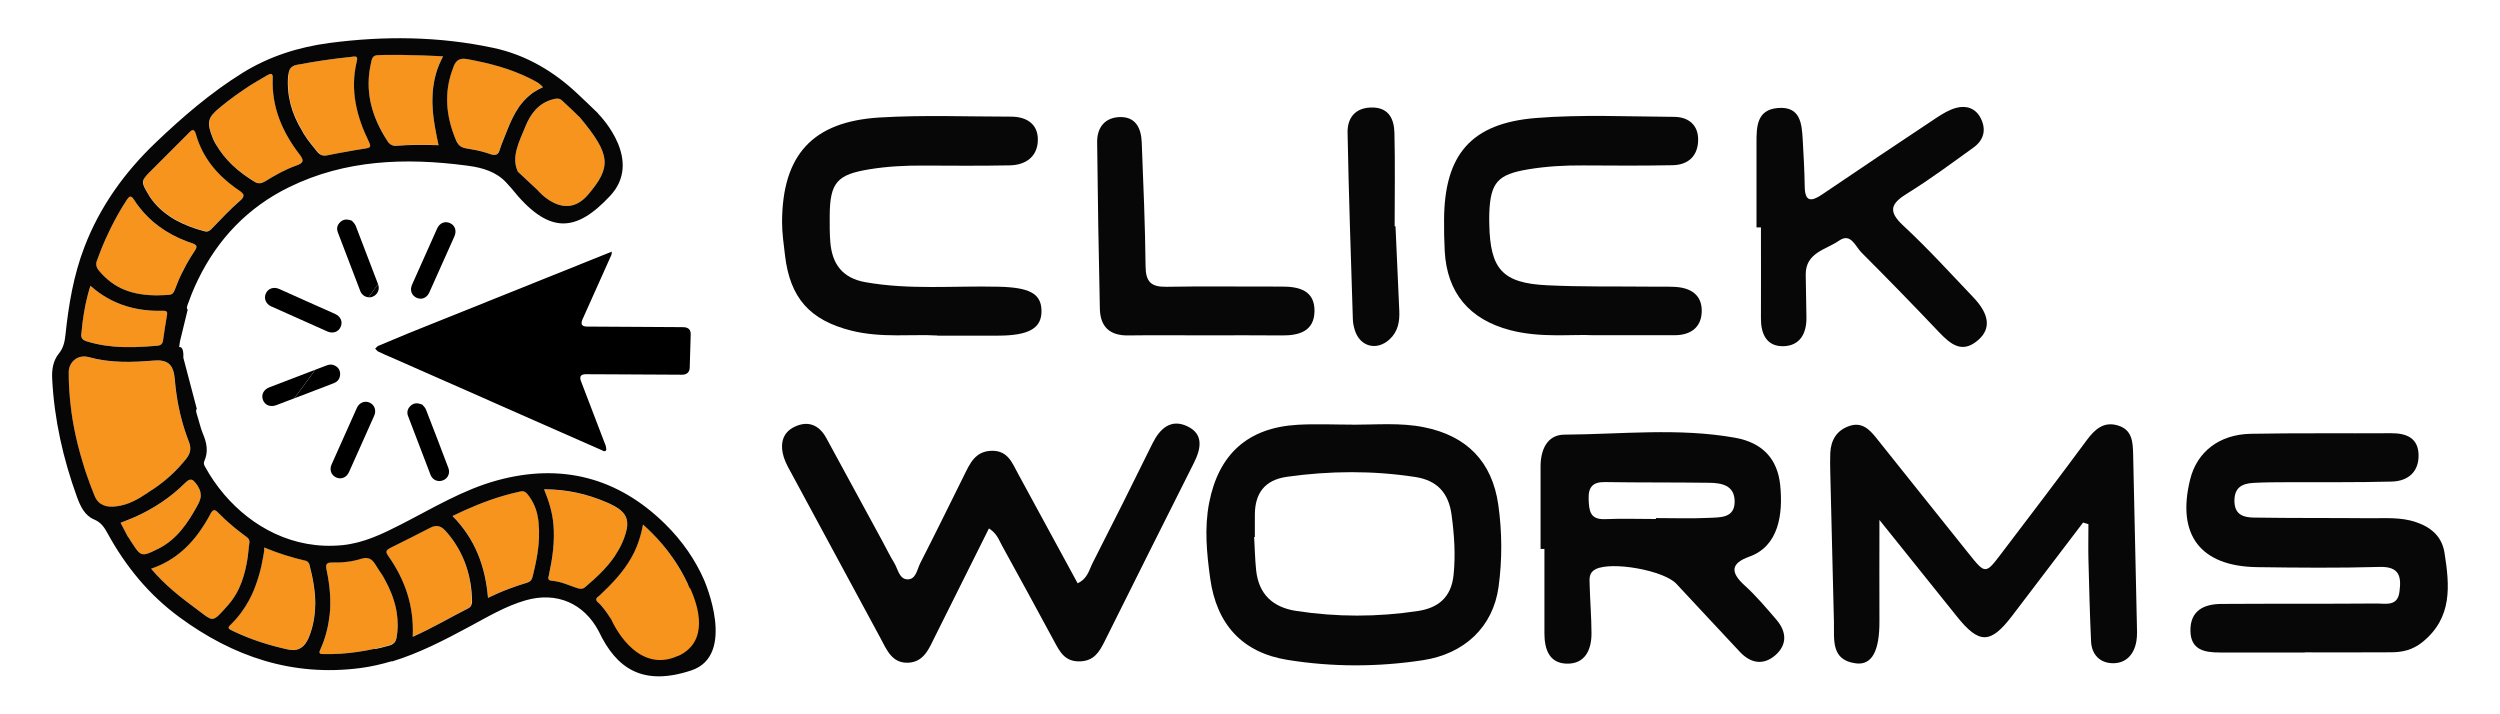
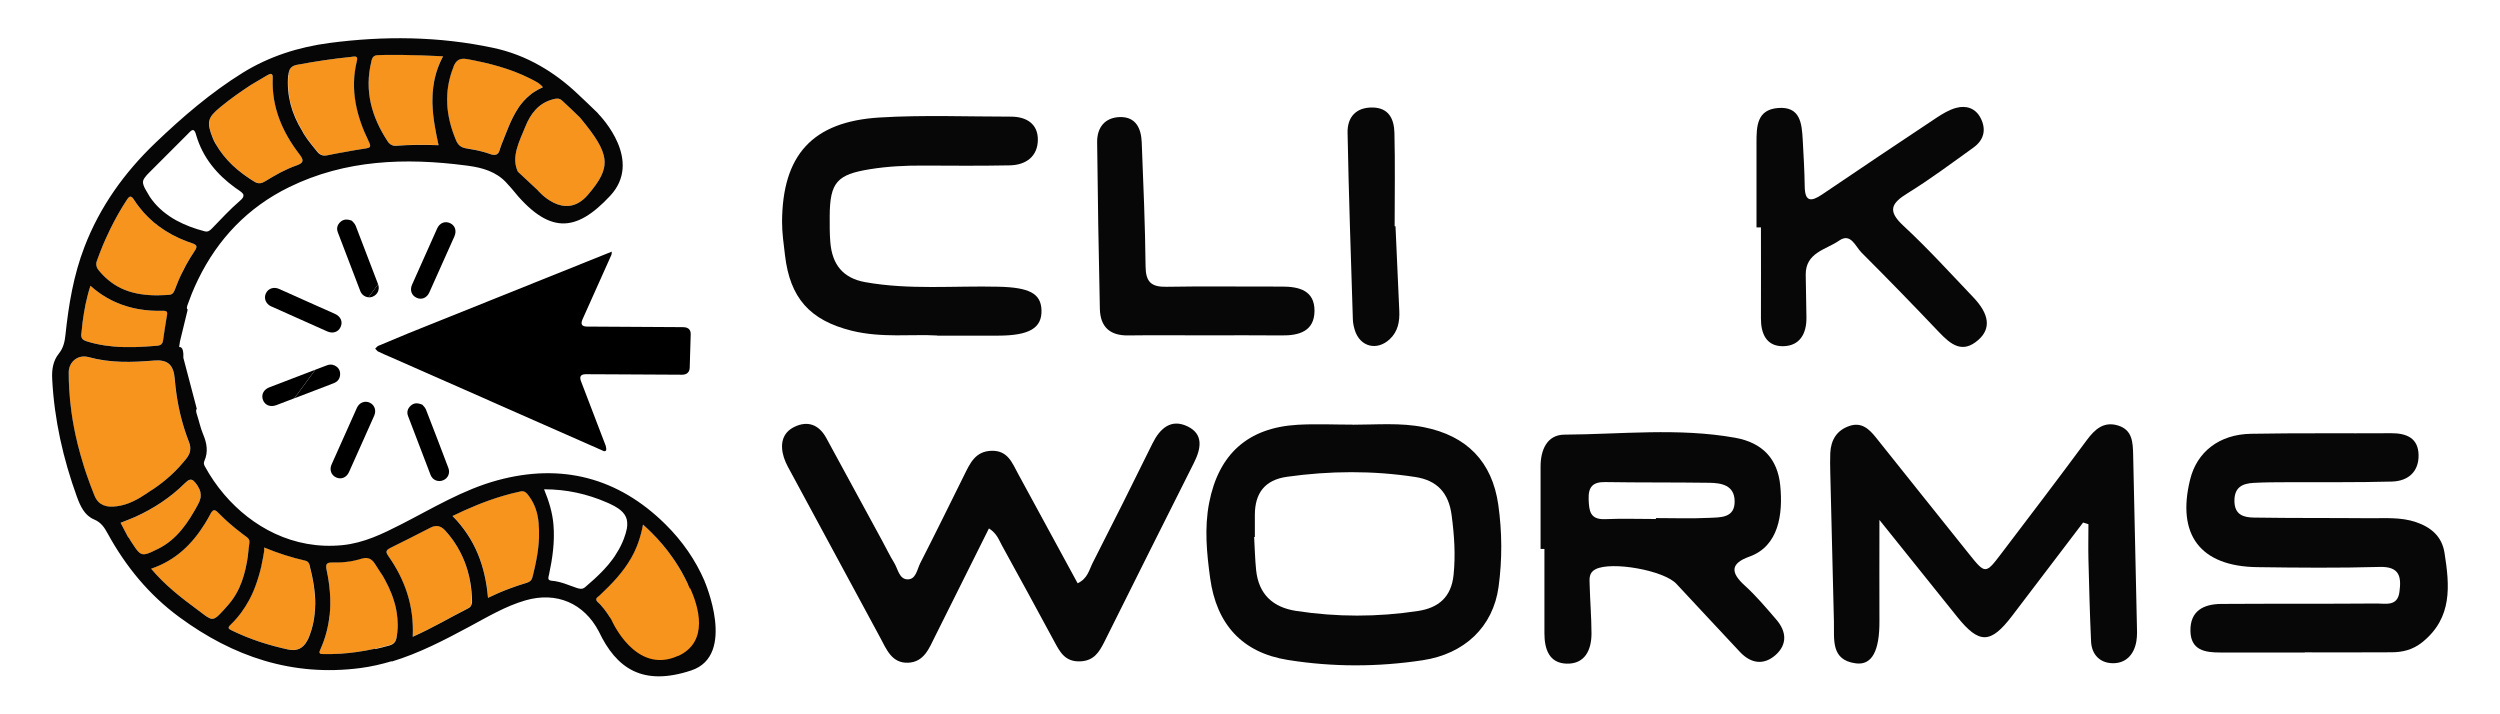
<svg xmlns="http://www.w3.org/2000/svg" viewBox="0 0 350 100">
  <defs>
    <style>      .cls-1 {        fill: #f7941d;      }      .cls-2 {        fill: #060606;      }      .cls-3 {        fill: #060706;      }    </style>
  </defs>
  <g>
    <g id="Layer_1">
      <g>
        <path d="M54.54,49.93c4.68,2.06,9.36,4.12,14.03,6.18,0,0,0,0,0,.01,5.21,2.3,10.42,4.59,15.64,6.89.2.09.46.28.63.05.09-.13,0-.41-.03-.62,0-.05-.04-.1-.06-.16-1.14-2.97-2.28-5.94-3.41-8.91-.25-.66-.03-.98.68-.98,1.44,0,2.88.01,4.32.02,3.05.02,6.1.04,9.15.05.65,0,1.04-.34,1.07-.95.06-1.59.1-3.17.14-4.76.01-.38-.15-.69-.49-.84-.22-.1-.49-.11-.74-.11-4.42-.03-8.85-.05-13.27-.08-.75,0-.95-.33-.64-1.03,1.34-2.98,2.68-5.96,4.01-8.95.07-.15.07-.33.08-.51-8.1,3.25-16.19,6.5-24.29,9.75-1.36.55-2.72,1.09-4.09,1.64-1.44.6-2.88,1.19-4.31,1.8-.09.04-.16.1-.23.18,0,0,0,0,0,0,0,.01-.02.02-.03.03-.02.02-.04.04-.06.07,0,0-.02.02-.03.03-.01.01-.03.03-.04.04-.02.02-.03.03-.05.05.12.11.23.24.35.35.02.01.04.03.06.04.52.26,1.06.48,1.6.72Z" />
        <path d="M37.99,42.9c2.61,1.17,5.22,2.34,7.83,3.5.79.35,1.55.08,1.87-.63.33-.73.01-1.47-.8-1.83-1.28-.58-2.57-1.15-3.86-1.72-1.31-.59-2.62-1.18-3.93-1.76-.78-.35-1.56-.08-1.88.62-.32.7,0,1.48.77,1.83Z" />
        <path d="M59.64,57.35c-.12-.31-.4-.55-.51-.69-.71-.3-1.2-.25-1.63.14-.44.4-.58.9-.37,1.45,1.04,2.75,2.09,5.5,3.15,8.24.28.73,1.06,1.04,1.76.75.68-.27,1.01-1.01.73-1.73-1.03-2.72-2.07-5.45-3.13-8.16Z" />
        <path d="M36.82,56.01c.29.74,1.05,1.02,1.87.71.84-.32,1.67-.64,2.51-.96l2.94-4c-2.14.82-4.28,1.63-6.42,2.46-.83.32-1.19,1.05-.9,1.79Z" />
        <path d="M44.21,54.61c.86-.33,1.72-.64,2.57-.99.55-.22.83-.66.84-1.25,0-.56-.27-.96-.77-1.2-.38-.19-.76-.16-1.15,0-.52.2-1.04.4-1.55.59l-2.94,4c1-.38,2.01-.77,3.01-1.15Z" />
        <path d="M49.79,31.6c-.12-.31-.41-.55-.53-.7-.69-.26-1.17-.21-1.59.16-.44.39-.59.9-.38,1.45,1.04,2.75,2.09,5.5,3.15,8.24.2.52.66.83,1.15.87l1.34-1.83s0,0,0,0c-1.04-2.74-2.08-5.47-3.14-8.2Z" />
        <path d="M52.15,41.54c.7-.26,1.06-1.02.78-1.74l-1.34,1.83c.18.01.37-.01.56-.08Z" />
        <path d="M51.78,56.38c-.69-.33-1.47-.03-1.81.71-1.19,2.64-2.37,5.29-3.55,7.94-.33.75-.05,1.51.66,1.82.7.31,1.44,0,1.78-.76.59-1.31,1.17-2.62,1.76-3.93.59-1.32,1.18-2.65,1.77-3.97.32-.73.06-1.49-.62-1.81Z" />
        <path d="M58.34,41.7c.71.31,1.43,0,1.77-.77.58-1.3,1.16-2.6,1.74-3.89.59-1.31,1.17-2.62,1.76-3.93.35-.79.11-1.54-.6-1.87-.72-.33-1.46-.03-1.81.75-1.18,2.62-2.35,5.24-3.51,7.86-.35.78-.07,1.53.66,1.85Z" />
        <g>
          <g>
            <path class="cls-1" d="M97.43,81.44l-1.09.45c-.17-.38-.35-.75-.54-1.12-.15-.28-.3-.55-.45-.83-.13-.22-.25-.43-.39-.65-.26-.43-.54-.85-.83-1.26-.43-.62-.9-1.22-1.39-1.81-.5-.59-1.02-1.15-1.58-1.71-.37-.37-.76-.73-1.16-1.09-.04.22-.09.44-.13.65-.19.85-.43,1.64-.73,2.39-.22.56-.48,1.1-.78,1.62-1.15,2.02-2.75,3.67-4.42,5.25-.05.05-.11.09-.17.14-.04.03-.08.06-.12.09-.04.03-.07.07-.1.1-.03.03-.05.07-.07.11,0,.02-.02.04-.02.06,0,.04,0,.08,0,.13.01.05.03.09.07.15.04.05.09.11.15.17.13.12.25.24.37.36.36.37.67.78.95,1.21.06.08.11.16.16.24.06.1.13.2.19.3l-.83.34,5.13,6.6,7.47-.92,1.66-7.95-1.36-3.04Z" />
            <path class="cls-1" d="M55.32,84.69c-.09-.36-.2-.71-.32-1.06-.06-.18-.13-.35-.19-.53-.14-.35-.29-.7-.45-1.04-.16-.34-.34-.69-.53-1.03-.09-.17-.19-.34-.29-.51-.31-.47-.67-.99-1-1.53-.18-.3-.37-.52-.59-.68-.37-.25-.82-.3-1.43-.11-.12.04-.24.07-.36.11-.24.07-.48.12-.73.17-.12.02-.25.05-.37.07-.49.08-.99.13-1.49.15-.33.02-.67.02-1,.01-.05,0-.1,0-.15,0-.61,0-.82.18-.75.76.01.09.03.19.05.3.45,2.14.64,4.27.42,6.37-.17,1.6-.57,3.19-1.27,4.75-.05.11-.08.2-.11.27,0,.03-.01.05-.02.07,0,.04-.01.08-.01.12,0,.05.02.09.06.12.01.01.02.02.04.03.03.02.07.03.11.04.05.01.1.02.16.02.06,0,.13,0,.21.01.79.02,1.57,0,2.34-.05.78-.05,1.55-.13,2.31-.24.38-.05.77-.12,1.15-.18.47-.08.93-.18,1.4-.28.29-.07.59-.13.88-.2.38-.09.76-.2,1.13-.3.62-.18.9-.51,1.01-1.15.07-.44.12-.88.14-1.31,0-.14,0-.29.01-.43,0-.57-.04-1.12-.13-1.67-.06-.36-.13-.73-.22-1.08Z" />
            <path class="cls-1" d="M30.19,20.12c.65,1.14,1.45,2.13,2.37,3,.23.22.46.43.71.63.24.2.49.4.75.59.13.1.26.19.39.28.39.28.79.54,1.21.8.07.04.14.08.2.11.13.06.26.1.38.11.08,0,.16.01.23,0,.23-.02.46-.11.71-.27,1.39-.86,2.82-1.67,4.36-2.21,1.06-.37,1.08-.73.44-1.56-2.41-3.13-3.91-6.62-3.75-10.66,0-.13,0-.24-.01-.32,0-.04-.02-.07-.03-.1,0,0,0-.01,0-.02-.01-.03-.02-.05-.04-.07-.01-.01-.02-.03-.03-.04-.01-.01-.03-.02-.04-.03-.11-.06-.26,0-.45.08-.03.01-.05.03-.08.04-.03.02-.06.03-.09.05-.77.45-1.53.91-2.3,1.36-.37.24-.73.48-1.09.73-.72.49-1.43,1-2.12,1.53-.35.27-.69.54-1.02.81-1.83,1.5-1.98,2.13-1.08,4.35.11.27.25.54.39.8Z" />
-             <path class="cls-1" d="M20.12,25.93c.06.17.16.36.28.59.15.28.35.6.59,1,.2.3.42.59.66.87.24.28.49.54.76.79.27.25.55.49.85.71.15.11.3.22.46.33.31.21.64.41.98.6,1.19.65,2.52,1.16,3.95,1.52.48.12.74-.1,1.05-.41,1.27-1.3,2.5-2.65,3.87-3.83.09-.08.17-.15.24-.22.05-.05.09-.09.12-.14.01-.01.02-.03.03-.04.02-.03.04-.06.06-.09,0-.02.02-.03.02-.05.01-.02.02-.05.03-.07,0-.02,0-.03.01-.05,0-.02,0-.04.01-.07,0-.01,0-.03,0-.04,0-.02,0-.04,0-.06,0-.01,0-.03,0-.04,0-.02-.02-.05-.03-.07,0-.01,0-.02-.02-.03-.04-.07-.1-.13-.17-.2-.05-.05-.11-.1-.18-.15-.08-.06-.16-.12-.25-.18-.18-.12-.35-.24-.52-.36-2.55-1.85-4.51-4.2-5.43-7.3-.02-.06-.04-.12-.05-.17,0-.01,0-.03-.01-.04-.02-.05-.04-.1-.05-.14-.02-.04-.04-.08-.05-.12,0,0,0-.02-.01-.03-.02-.03-.04-.06-.05-.09-.03-.04-.05-.07-.08-.1-.02-.01-.03-.03-.05-.04-.13-.08-.28,0-.45.14-.07.06-.14.13-.22.21-.04.04-.08.08-.12.13-1.74,1.77-3.52,3.51-5.27,5.27-.26.26-.47.47-.63.66-.32.37-.45.64-.39,1,.01.09.04.18.08.29Z" />
            <path class="cls-1" d="M11.69,47.58c.07.05.15.09.25.13.09.04.2.07.32.11.4.12.81.23,1.21.32.81.18,1.62.3,2.43.37,2.03.18,4.08.07,6.14-.11.37-.03.57-.15.68-.36.05-.08.08-.18.1-.29.01-.06.02-.11.03-.18.08-.57.17-1.14.25-1.7.09-.57.18-1.13.28-1.7,0-.04.01-.07.02-.1,0-.05.01-.1.01-.14,0-.13-.02-.23-.09-.3-.01-.02-.03-.03-.05-.04-.09-.06-.22-.08-.42-.08-2.38.07-4.61-.29-6.67-1.21-.41-.18-.82-.39-1.22-.62-.2-.12-.4-.24-.59-.36-.2-.13-.39-.26-.58-.4-.38-.28-.76-.58-1.13-.91-.14.42-.26.85-.37,1.27-.11.42-.21.84-.3,1.26-.18.84-.32,1.67-.42,2.51-.07.56-.13,1.12-.18,1.68-.04.46.06.69.3.85Z" />
            <path class="cls-1" d="M45.87,21.74c.43-.09.87-.18,1.31-.26.87-.17,1.75-.32,2.62-.47.44-.07.88-.14,1.32-.21.08-.01.15-.02.22-.04.17-.03.3-.07.39-.13.15-.11.16-.32-.05-.75-1.75-3.57-2.67-7.3-1.71-11.29.01-.04.02-.08.03-.12.01-.06.02-.12.02-.17,0-.02,0-.03,0-.05,0-.03,0-.06,0-.09,0-.02,0-.03-.01-.04,0-.02-.01-.04-.02-.06,0-.01-.01-.02-.02-.03-.01-.02-.03-.04-.05-.06-.17-.15-.53-.04-.79-.01-2.5.26-4.99.64-7.47,1.09-.06.01-.11.02-.16.03-.21.05-.38.12-.52.2-.07.04-.13.09-.19.15-.2.19-.31.44-.37.78-.02.1-.03.2-.04.31-.23,2.81.46,5.36,1.99,7.84.06.12.13.25.2.37.14.24.31.48.48.72.17.24.35.48.54.71.19.24.38.47.57.71.1.12.19.24.29.36.1.12.2.22.3.3.31.24.66.3,1.14.2Z" />
            <path class="cls-1" d="M18.66,70.18c.31-.15.62-.31.94-.5.32-.19.63-.39.96-.61.11-.07.22-.15.33-.23.22-.14.45-.28.67-.43.39-.26.78-.55,1.17-.86.78-.62,1.55-1.32,2.28-2.09.36-.39.72-.79,1.05-1.22.07-.09.14-.18.2-.28.24-.37.36-.73.37-1.13,0-.2-.03-.4-.08-.62-.03-.11-.07-.22-.11-.33-.82-2.14-1.39-4.34-1.73-6.59-.11-.75-.2-1.51-.26-2.27-.02-.24-.05-.47-.09-.67-.1-.52-.28-.92-.54-1.22-.1-.12-.22-.22-.35-.31-.12-.08-.24-.14-.38-.19-.15-.06-.31-.1-.48-.12-.15-.02-.32-.04-.49-.04-.19,0-.39,0-.6.02-3.08.26-6.12.35-9.15-.49-.18-.05-.36-.08-.54-.08-.87-.03-1.63.45-1.99,1.2-.07.15-.13.31-.17.48-.04.17-.06.34-.06.53,0,.75.02,1.5.06,2.24.06,1.11.17,2.22.32,3.31.1.73.22,1.46.36,2.18.06.33.13.66.2.99.2.94.44,1.88.7,2.81.17.61.35,1.21.54,1.81.08.26.17.53.26.79.36,1.05.75,2.1,1.17,3.14.2.5.49.87.84,1.12.46.32,1.03.45,1.71.42.79-.04,1.53-.21,2.26-.49.21-.08.42-.17.62-.27Z" />
            <path class="cls-1" d="M13.54,37.39c.03.09.08.18.13.27.05.06.1.13.16.2.06.07.11.14.17.21.49.57,1,1.04,1.54,1.44.59.43,1.2.77,1.84,1.04,1.44.6,3.02.81,4.66.8.37,0,.73-.01,1.11-.04.19-.01.37-.02.56-.04.06,0,.12-.02.17-.03.26-.08.4-.27.51-.5.04-.09.08-.19.12-.29.09-.23.18-.46.27-.69.19-.45.38-.9.59-1.35.21-.44.43-.88.67-1.31.35-.65.73-1.28,1.15-1.89.14-.21.24-.37.28-.51.04-.14.03-.25-.05-.35-.06-.08-.17-.15-.33-.22-.08-.03-.17-.07-.28-.1-.21-.07-.42-.15-.62-.22-1.44-.54-2.76-1.24-3.95-2.12-.51-.38-.99-.79-1.45-1.23-.46-.45-.89-.93-1.29-1.44-.27-.34-.52-.71-.77-1.08-.09-.14-.17-.24-.25-.31-.03-.03-.06-.05-.09-.06-.06-.03-.11-.05-.17-.04-.03,0-.06.01-.08.02-.11.05-.23.18-.36.38-.87,1.33-1.65,2.71-2.35,4.13-.23.47-.45.95-.67,1.43-.12.28-.24.55-.36.83-.31.74-.6,1.49-.87,2.26-.03.09-.06.19-.07.28-.01.09,0,.18,0,.27.01.09.03.18.07.27Z" />
            <path class="cls-1" d="M54.39,19.94c.08.1.16.18.26.24.09.07.19.12.3.15.11.04.22.06.34.06.06,0,.13,0,.19,0,1.92-.15,3.84-.15,5.92-.08-.09-.39-.17-.78-.25-1.18-.05-.26-.11-.52-.15-.78-.05-.26-.1-.52-.14-.78-.04-.26-.08-.52-.12-.78-.07-.52-.13-1.04-.16-1.56-.02-.26-.03-.52-.04-.78,0-.13,0-.26,0-.39,0-.26,0-.52.02-.78,0-.13.01-.26.02-.39.04-.52.11-1.03.21-1.55.03-.13.05-.26.08-.39.06-.26.13-.52.2-.77.23-.77.54-1.55.96-2.32-2.01-.1-3.91-.17-5.78-.19-.75,0-1.49,0-2.23,0-.37,0-.74.02-1.11.03-.2,0-.36.05-.48.11-.12.07-.2.16-.27.27-.04.07-.07.14-.1.23-.03.08-.05.17-.08.27-1.01,4.1.04,7.76,2.29,11.19.04.06.08.11.11.16Z" />
            <path class="cls-1" d="M82.32,27.26c3.33-3.9,3.19-5.61-1.12-10.8-.83-.82-1.68-1.62-2.53-2.4-.38-.35-.79-.28-1.25-.16-2.03.54-3.14,2.04-3.88,3.85-.86,2.11-2,4.24-1.04,6.28l2.75,2.57s3.74,4.55,7.07.66Z" />
            <path class="cls-1" d="M64.06,20.05c.11.16.23.29.38.4.06.04.13.08.2.12.14.07.29.12.46.16.08.02.17.04.27.05.41.06.82.13,1.23.22.08.02.15.04.22.05.2.04.4.09.59.14.4.1.8.22,1.19.36.05.02.1.04.15.05.15.04.28.07.39.07s.22,0,.31-.04c.03-.01.06-.02.09-.04.05-.03.1-.07.15-.11.05-.05.09-.1.12-.16.07-.13.13-.29.18-.48.05-.18.11-.36.18-.53.72-1.77,1.33-3.62,2.37-5.18.12-.17.24-.34.36-.51.13-.17.26-.33.4-.48.28-.31.59-.61.93-.88.17-.14.35-.27.53-.39.37-.25.78-.47,1.24-.67-.06-.07-.12-.14-.18-.2-.06-.06-.12-.12-.19-.17-.06-.05-.12-.1-.19-.15-.12-.09-.24-.16-.35-.23-.12-.07-.23-.13-.35-.19-.08-.04-.15-.08-.23-.12-.1-.05-.2-.1-.31-.16-2.77-1.39-5.73-2.15-8.77-2.71-1.06-.19-1.58.11-1.95,1.05-1.42,3.52-1.08,6.95.37,10.36.06.14.13.25.2.36Z" />
            <path class="cls-1" d="M75.28,72.23c-.03-.16-.07-.33-.11-.48-.09-.32-.19-.63-.32-.94-.13-.3-.28-.6-.45-.88-.09-.14-.18-.28-.28-.42-.16-.22-.31-.46-.54-.61-.02-.02-.05-.03-.08-.05-.05-.03-.11-.05-.17-.07-.12-.03-.27-.03-.43,0-.83.17-1.65.38-2.45.62-2.42.71-4.75,1.69-7.09,2.82.4.4.76.81,1.11,1.23.34.42.66.85.95,1.29.29.44.56.89.81,1.35.98,1.84,1.59,3.84,1.91,5.97.08.53.14,1.07.19,1.62.46-.22.91-.43,1.36-.63.34-.15.67-.29,1.01-.42.59-.23,1.18-.45,1.77-.65.08-.03.17-.06.25-.08.34-.11.67-.22,1.01-.32.4-.12.7-.32.82-.79.04-.16.08-.31.12-.47.08-.31.15-.62.22-.94.14-.62.26-1.25.36-1.88.07-.47.13-.94.17-1.42.03-.32.05-.63.06-.95.02-.64,0-1.28-.05-1.93-.03-.34-.08-.67-.14-1Z" />
-             <path class="cls-1" d="M85.75,78.33c.11-.15.21-.29.31-.44.2-.3.4-.61.57-.93.09-.16.18-.32.26-.49.17-.33.32-.67.45-1.02.2-.53.35-1.01.42-1.43.03-.14.04-.28.05-.41.02-.31,0-.6-.06-.86-.12-.5-.41-.93-.88-1.31-.09-.08-.19-.15-.3-.23-.32-.22-.71-.44-1.17-.65-.07-.03-.14-.06-.2-.09-.07-.03-.13-.06-.2-.09-2.78-1.2-5.67-1.86-8.83-1.86.69,1.69,1.19,3.31,1.32,5.02.18,2.35-.14,4.65-.63,6.94-.02.1-.05.2-.07.29-.03.14-.04.27.03.37.02.03.05.06.09.09.08.05.2.08.37.1.15,0,.3.03.44.05.44.07.87.19,1.29.33.56.19,1.11.41,1.67.6.11.04.22.07.33.1.11.03.21.04.31.04.1,0,.2-.01.3-.05.05-.02.1-.04.15-.07.05-.03.1-.06.15-.11.42-.36.84-.72,1.24-1.09.95-.86,1.83-1.77,2.58-2.79Z" />
            <path class="cls-1" d="M22.11,76.85c2.65-1.31,4.2-3.64,5.57-6.15.18-.32.3-.62.37-.91.03-.12.04-.23.05-.35,0-.06,0-.11,0-.17,0-.11-.01-.23-.04-.34-.06-.28-.18-.57-.37-.87-.04-.06-.08-.12-.12-.18-.18-.26-.34-.45-.49-.57-.34-.27-.66-.19-1.2.35-2.02,2-4.37,3.55-6.96,4.72-.67.3-1.36.55-2.04.82.18.34.36.69.54,1.03.18.34.36.69.54,1.03,0,0,.01,0,.02-.01,0,0,.01,0,.02-.01.11.19.22.39.34.57.53.81.87,1.32,1.2,1.59.07.05.14.1.21.13.29.13.6.1,1.05-.07.11-.04.24-.09.37-.15.27-.12.57-.27.94-.45Z" />
            <path class="cls-1" d="M43.27,78.92c-.04-.09-.08-.16-.14-.22-.03-.03-.06-.06-.1-.09-.09-.06-.19-.11-.31-.14-1.9-.44-3.77-1.02-5.74-1.84,0,.18,0,.31,0,.42,0,.04,0,.07-.01.11-.04.24-.08.48-.12.72-.08.42-.16.84-.25,1.25-.01.06-.02.12-.04.17-.22.94-.48,1.86-.82,2.74-.17.44-.35.88-.55,1.31-.1.21-.21.42-.32.63-.67,1.25-1.52,2.42-2.61,3.48-.03.03-.06.06-.09.09-.15.17-.2.29-.17.38,0,.03.03.06.05.09.04.04.09.08.15.11.08.05.18.09.29.15,2.51,1.22,5.15,2.06,7.87,2.65q1.74.37,2.59-1.17c.07-.13.15-.26.21-.39.66-1.57.93-3.14.95-4.72.02-1.87-.32-3.74-.81-5.62-.01-.05-.03-.09-.05-.14Z" />
            <path class="cls-1" d="M65.81,81.44c-.35-1.98-1.05-3.83-2.19-5.51-.09-.14-.19-.28-.29-.42-.3-.42-.63-.82-.99-1.22-.08-.09-.17-.17-.25-.25-.33-.29-.66-.43-1.02-.42-.09,0-.18.01-.28.03-.19.04-.39.12-.6.23-1.84.96-3.7,1.9-5.57,2.81-.11.05-.2.1-.27.16-.02.02-.05.04-.07.05-.09.07-.14.15-.17.23-.03.11-.02.23.04.37.04.09.09.18.17.28,2.35,3.34,3.65,7.02,3.44,11.35,2.78-1.22,5.23-2.69,7.76-3.98.31-.16.46-.38.51-.68.02-.1.02-.21.02-.32,0-.47-.04-.93-.08-1.38-.04-.45-.1-.9-.18-1.34Z" />
            <path class="cls-1" d="M34.91,75.92c.03-.32-.14-.57-.39-.75-.18-.13-.36-.26-.54-.4-.36-.27-.7-.54-1.05-.82-.34-.28-.68-.57-1.01-.86-.17-.15-.33-.3-.49-.45-.33-.3-.64-.61-.96-.93-.05-.05-.1-.1-.14-.13-.03-.02-.06-.05-.09-.07-.06-.04-.11-.06-.17-.08-.03,0-.05-.01-.08-.01-.14,0-.27.09-.39.28-.03.05-.06.1-.1.16-.26.5-.54.98-.83,1.45-1.76,2.84-4.07,5.12-7.52,6.3,1.92,2.3,4.13,4.01,6.4,5.68.44.33.8.6,1.09.82.12.09.23.16.33.23.05.03.1.06.15.09.06.04.12.07.18.09.01,0,.03.01.04.02.06.02.11.05.17.06,0,0,0,0,0,0,.05.01.11.02.16.02.01,0,.03,0,.04,0,.05,0,.1,0,.16-.01.04,0,.08-.02.12-.03.05-.02.11-.04.16-.08.03-.02.06-.03.08-.05.06-.04.11-.08.18-.13.03-.02.06-.05.09-.08.1-.08.2-.18.31-.3.29-.3.65-.71,1.12-1.23,1.76-1.99,2.44-4.44,2.79-6.97.09-.6.15-1.21.21-1.82Z" />
          </g>
          <path class="cls-2" d="M98.62,81.3c-1.25-2.88-3.06-5.53-5.48-7.92-6.6-6.51-14.53-8.59-23.53-6.13-4.8,1.31-9.04,3.91-13.43,6.15-2.62,1.34-5.25,2.62-8.23,2.92-6.9.69-12.71-2.58-16.55-7.08-1.07-1.25-1.98-2.59-2.73-3.97-.14-.25-.17-.47-.06-.73.57-1.28.35-2.51-.18-3.76-.37-.88-.56-1.84-.86-2.75-.13-.39-.16-.65-.02-.8l-1.88-7.14c.09-1.76-.59-1.49-.59-1.49l.12-.82,1.08-4.44c-.06-.04-.1-.1-.11-.17,0-.05,0-.1,0-.16,0-.03.01-.06.02-.1.02-.07.04-.15.07-.23.16-.44.32-.87.49-1.3t0,0h0s0-.01,0-.01c.06-.15.12-.3.18-.45.25-.61.52-1.21.81-1.8,2.75-5.64,6.93-10.08,12.76-12.93,7.85-3.84,16.26-4.13,24.76-3.02.12.02.24.03.36.05,1.92.26,3.83.82,5.21,2.29.26.28.51.56.76.84,5.23,6.56,9.02,6.22,13.83,1.07,4.58-4.91-1.16-10.98-1.7-11.53,0,0,.02,0,.03,0-.95-.93-1.92-1.85-2.89-2.76-1.64-1.55-3.4-2.88-5.3-3.95-2.01-1.14-4.18-1.99-6.55-2.49-7.58-1.61-15.2-1.68-22.85-.68-4.34.57-8.48,1.88-12.2,4.19-4.45,2.77-8.42,6.18-12.2,9.8-4.34,4.15-7.78,8.94-9.94,14.58-1.52,3.95-2.21,8.08-2.65,12.26-.1.97-.28,1.86-.93,2.66-.83,1.03-1,2.28-.93,3.58.29,5.67,1.53,11.14,3.46,16.47.48,1.31,1.07,2.62,2.42,3.18.96.4,1.42,1.11,1.87,1.93,2.52,4.61,5.79,8.61,10.04,11.73,7.54,5.55,15.86,8.37,25.33,7.14,1.53-.2,3-.54,4.44-.97l-2.36-1.74c-.47.1-.93.2-1.4.28-.38.07-.76.13-1.15.18-.77.11-1.54.19-2.31.24-.78.05-1.56.06-2.34.05-.08,0-.15,0-.21-.01-.06,0-.11-.01-.16-.02-.05-.01-.08-.02-.11-.04-.02,0-.03-.02-.04-.03-.03-.03-.05-.07-.06-.12,0-.03,0-.07.01-.12,0-.02.01-.05.02-.07.02-.08.06-.17.11-.27.7-1.56,1.1-3.15,1.27-4.75l-2.01-1.48c-.02,1.58-.29,3.15-.95,4.72-.06.14-.14.26-.21.39q-.85,1.54-2.59,1.17c-2.73-.59-5.36-1.43-7.87-2.65-.11-.05-.21-.1-.29-.15-.06-.04-.11-.07-.15-.11-.02-.03-.04-.06-.05-.09-.03-.1.01-.22.17-.38.03-.03.05-.06.09-.09,1.09-1.06,1.94-2.23,2.61-3.48.11-.21.22-.42.32-.63.2-.43.39-.86.55-1.31.33-.89.6-1.8.82-2.74.01-.06.02-.12.04-.17l-1.9-1.4c-.36,2.54-1.03,4.98-2.79,6.97-.46.52-.82.93-1.12,1.23-.11.11-.21.21-.31.3-.03.03-.06.05-.09.08-.06.05-.12.09-.18.13-.03.02-.06.04-.08.05-.05.03-.11.06-.16.08-.09.03-.18.05-.27.05-.01,0-.03,0-.04,0-.05,0-.1,0-.16-.02,0,0,0,0,0,0-.05-.01-.11-.04-.17-.06-.01,0-.03-.01-.04-.02-.1-.05-.21-.11-.33-.18-.1-.07-.21-.14-.33-.23-.29-.21-.64-.49-1.09-.82-2.26-1.67-4.48-3.39-6.4-5.68,3.45-1.17,5.76-3.46,7.52-6.3l-.16-.12h0s.16.12.16.12c.29-.47.57-.95.83-1.45.03-.06.06-.11.1-.16.13-.19.25-.28.39-.28.03,0,.05,0,.08.01.05.01.11.04.17.08.03.02.06.04.09.07.05.04.09.08.14.13.31.32.63.63.96.93.16.15.33.3.49.45.33.29.67.58,1.01.86.34.28.69.55,1.05.82.18.13.36.27.54.4.26.19.42.43.39.75-.06.61-.13,1.22-.21,1.82l1.9,1.4c.09-.41.18-.83.25-1.25.04-.24.08-.48.12-.72,0-.04,0-.07.01-.11,0-.11,0-.24,0-.42,1.97.82,3.83,1.4,5.74,1.84.12.03.23.07.31.14.04.03.07.05.1.09.06.06.11.14.14.22.02.04.03.09.05.14.49,1.88.83,3.75.81,5.62l2.01,1.48c.22-2.1.04-4.23-.42-6.37-.02-.11-.04-.21-.05-.3-.07-.58.14-.75.75-.76.05,0,.1,0,.15,0,.33,0,.67,0,1-.01.5-.02,1-.07,1.49-.15.12-.02.25-.04.37-.07.25-.05.49-.11.73-.17.12-.03.24-.07.36-.11.61-.19,1.06-.15,1.43.11.22.15.41.38.59.68.33.54.69,1.06,1,1.53.1.17.19.34.29.51.19.34.36.68.53,1.03.16.34.31.69.45,1.04.07.17.13.35.19.53.12.35.23.71.32,1.06.09.36.17.72.22,1.08.08.55.13,1.1.13,1.67,0,.14,0,.28-.01.43-.02.43-.06.86-.14,1.31-.11.64-.39.97-1.01,1.15-.38.11-.75.21-1.13.3-.29.07-.59.14-.88.2l2.36,1.74c3.8-1.15,7.33-2.99,10.85-4.88,2.55-1.37,5.05-2.87,7.85-3.68,4.36-1.26,8.19.41,10.26,4.34,2.47,5.22,6.16,7.72,12.95,5.47,6.39-2.12,1.85-12.52,1.85-12.52ZM78.67,14.06c.86.79,1.7,1.59,2.53,2.4,4.31,5.19,4.45,6.9,1.12,10.8-3.33,3.9-7.07-.66-7.07-.66l-2.75-2.57c-.96-2.04.18-4.17,1.04-6.28.73-1.81,1.84-3.31,3.88-3.85.46-.12.87-.19,1.25.16ZM63.49,9.33c.38-.93.89-1.24,1.95-1.05,3.04.56,6,1.32,8.77,2.71.1.05.21.1.31.16.08.04.15.08.23.12.12.06.23.12.35.19.12.07.24.14.35.23.06.05.13.09.19.15.06.05.12.11.19.17.06.06.12.13.18.2-.45.2-.86.42-1.24.67-.19.12-.37.26-.53.39-.34.27-.65.57-.93.88-.14.16-.27.32-.4.48-.13.17-.25.33-.36.51-1.04,1.56-1.65,3.41-2.37,5.18-.07.17-.13.35-.18.53-.05.19-.11.35-.18.48-.04.06-.08.12-.12.16-.05.05-.1.08-.15.11-.03.01-.06.03-.09.04-.09.03-.19.04-.31.04s-.25-.03-.39-.07c-.05-.01-.1-.03-.15-.05-.39-.14-.79-.26-1.19-.36-.2-.05-.39-.09-.59-.14-.07-.02-.15-.04-.22-.05-.41-.08-.82-.15-1.23-.22-.09-.01-.18-.03-.27-.05-.17-.04-.32-.09-.46-.16-.07-.04-.13-.07-.2-.12-.15-.1-.27-.24-.38-.4-.07-.11-.14-.22-.2-.36-1.45-3.41-1.79-6.84-.37-10.36ZM51.98,8.6c.02-.09.05-.18.08-.27.03-.08.06-.16.1-.23.06-.11.15-.21.27-.27.12-.07.27-.1.48-.11.37-.01.74-.02,1.11-.03.74-.01,1.48-.01,2.23,0,1.87.02,3.77.09,5.78.19-.41.77-.73,1.55-.96,2.32-.08.26-.14.52-.2.77-.03.13-.06.26-.08.39-.1.52-.17,1.03-.21,1.55,0,.13-.02.26-.02.39-.01.26-.02.52-.02.78,0,.13,0,.26,0,.39,0,.26.02.52.04.78.03.52.09,1.04.16,1.56.04.26.08.52.12.78.04.26.09.52.14.78.05.26.1.52.15.78.08.39.17.78.25,1.18-2.07-.07-4-.07-5.92.08-.07,0-.13,0-.19,0-.12,0-.24-.02-.34-.06-.11-.04-.21-.09-.3-.15-.09-.07-.18-.15-.26-.24-.04-.05-.08-.1-.11-.16-2.25-3.42-3.3-7.09-2.29-11.19ZM40.37,10.53c0-.11.02-.21.04-.31.06-.34.17-.59.37-.78.06-.05.12-.1.19-.15.14-.09.31-.15.52-.2.05-.01.11-.02.16-.03,2.48-.46,4.96-.84,7.47-1.09.26-.03.61-.13.79.01.01,0,.02.02.03.03,0,0,0,.02.01.02,0,.01.01.02.02.03,0,.02.02.04.02.06,0,.01,0,.03.01.04,0,.03,0,.06,0,.09,0,.02,0,.03,0,.05,0,.05,0,.11-.02.17,0,.04-.02.08-.03.12-.97,3.99-.04,7.72,1.71,11.29.21.43.21.63.05.75-.09.06-.22.1-.39.13-.07.01-.14.02-.22.04-.44.07-.88.14-1.32.21-.88.15-1.75.3-2.62.47-.44.08-.87.17-1.31.26-.48.1-.83.04-1.14-.2-.1-.08-.2-.18-.3-.3-.09-.12-.19-.24-.29-.36-.19-.24-.38-.48-.57-.71-.19-.24-.37-.47-.54-.71-.17-.24-.33-.48-.48-.72-.07-.12-.14-.24-.2-.37-1.53-2.48-2.22-5.03-1.99-7.84ZM30.88,14.97c.34-.28.68-.55,1.02-.81.69-.53,1.4-1.04,2.12-1.53.36-.25.72-.49,1.09-.73.77-.45,1.53-.91,2.3-1.36.03-.02.06-.04.09-.05.03-.01.05-.03.08-.04.18-.09.34-.14.45-.08.01,0,.03.02.04.03.03.03.05.06.07.11,0,0,0,.01,0,.02,0,.03.02.06.03.1.01.08.02.19.01.32-.16,4.04,1.34,7.53,3.75,10.66.64.83.62,1.19-.44,1.56-1.54.54-2.97,1.35-4.36,2.21-.25.15-.48.25-.71.27-.08,0-.16,0-.23,0-.13-.02-.25-.05-.38-.11-.07-.03-.13-.07-.2-.11-.41-.25-.82-.52-1.21-.8-.13-.09-.26-.19-.39-.28-.25-.19-.5-.39-.75-.59-.24-.2-.48-.41-.71-.63-.91-.87-1.71-1.86-2.37-3-.15-.26-.29-.52-.39-.8-.89-2.23-.75-2.86,1.08-4.35ZM20.43,24.65c.16-.19.37-.4.63-.66,1.75-1.77,3.52-3.5,5.27-5.27.04-.04.08-.09.12-.13.08-.08.15-.15.22-.21.17-.15.32-.22.45-.14.02,0,.03.02.05.04.05.04.09.1.14.19,0,0,0,.02.01.03.02.04.04.07.05.12.02.04.04.09.05.14,0,.01,0,.03.01.04.02.05.04.11.05.17.92,3.1,2.88,5.45,5.43,7.3.17.12.34.24.52.36.09.06.18.12.25.18.07.05.12.1.18.15.04.04.07.07.1.11.03.03.05.07.07.1,0,.01,0,.02.02.03.01.02.02.04.03.07,0,.01,0,.03,0,.04,0,.02,0,.04,0,.06,0,.01,0,.03,0,.04,0,.02,0,.04-.01.07,0,.01,0,.03-.01.05,0,.02-.02.05-.03.07,0,.02-.01.03-.02.05-.02.03-.04.06-.06.09-.01.01-.02.03-.03.04-.04.04-.08.09-.12.14-.07.07-.14.14-.24.22-1.37,1.18-2.6,2.53-3.87,3.83-.31.32-.57.54-1.05.41-1.43-.37-2.76-.87-3.95-1.52-.34-.19-.67-.38-.98-.6-.16-.11-.31-.21-.46-.33-.3-.22-.58-.46-.85-.71-.27-.25-.52-.51-.76-.79-.24-.28-.46-.57-.66-.87-.24-.4-.44-.73-.59-1-.13-.23-.22-.42-.28-.59-.04-.1-.06-.2-.08-.29-.06-.36.07-.63.39-1ZM13.54,36.58c.27-.76.56-1.51.87-2.26.12-.28.24-.56.36-.83.21-.48.44-.96.67-1.43.7-1.42,1.47-2.8,2.35-4.13.13-.2.25-.33.36-.38.03-.01.06-.02.08-.02.06,0,.11,0,.17.04.03.02.06.04.09.06.08.07.16.17.25.31.24.38.5.74.77,1.08.4.52.83,1,1.29,1.44.46.45.94.86,1.45,1.23,1.19.88,2.51,1.58,3.95,2.12.21.08.41.15.62.22.1.04.2.07.28.1.16.07.27.14.33.22.08.1.09.21.05.35-.04.14-.14.3-.28.51-.41.61-.79,1.24-1.15,1.89-.23.43-.46.87-.67,1.31-.21.44-.41.89-.59,1.35-.09.23-.18.46-.27.69-.04.1-.08.2-.12.29-.11.23-.25.43-.51.5-.05.02-.11.03-.17.03-.19.02-.37.03-.56.04-.37.02-.74.03-1.11.04-1.64,0-3.21-.2-4.66-.8-.64-.26-1.26-.61-1.84-1.04-.54-.4-1.06-.88-1.54-1.44-.06-.07-.12-.14-.17-.21-.06-.07-.11-.14-.16-.2-.05-.09-.1-.18-.13-.27-.03-.09-.06-.18-.07-.27-.01-.09-.01-.18,0-.27.01-.09.03-.18.07-.28ZM11.39,46.73c.05-.56.11-1.12.18-1.68.11-.84.25-1.67.42-2.51.09-.42.19-.84.3-1.26.11-.42.23-.84.37-1.27.37.33.75.63,1.13.91.19.14.39.27.58.4.2.13.39.25.59.36.4.23.8.44,1.22.62,2.06.92,4.3,1.28,6.67,1.21.2,0,.34.02.42.08.02.01.03.03.05.04.04.05.07.1.08.18,0,.04,0,.08,0,.12,0,.04,0,.09-.01.14,0,.03,0,.07-.02.1-.1.56-.19,1.13-.28,1.7-.09.57-.17,1.13-.25,1.7,0,.06-.02.12-.03.18-.02.11-.06.21-.1.29-.12.21-.32.33-.68.36-2.06.18-4.11.29-6.14.11-.81-.07-1.62-.19-2.43-.37-.4-.09-.81-.19-1.21-.32-.12-.04-.22-.07-.32-.11-.09-.04-.18-.08-.25-.13-.23-.16-.34-.4-.3-.85ZM14.07,70.51c-.36-.25-.64-.62-.84-1.12-.42-1.04-.81-2.08-1.17-3.14-.09-.26-.18-.53-.26-.79-.19-.6-.37-1.2-.54-1.81-.26-.93-.5-1.87-.7-2.81-.07-.33-.14-.66-.2-.99-.14-.72-.26-1.45-.36-2.18-.15-1.1-.26-2.2-.32-3.31-.04-.74-.06-1.49-.06-2.24,0-.18.02-.36.06-.53.04-.17.1-.33.17-.48.36-.75,1.12-1.23,1.99-1.2.17,0,.35.03.54.08,3.03.84,6.07.75,9.15.49.21-.02.41-.02.6-.02.18,0,.34.02.49.04.17.03.34.07.48.12.14.05.26.12.38.19.13.09.25.19.35.31.26.3.43.7.54,1.22.04.21.07.43.09.67.06.76.15,1.52.26,2.27.33,2.25.9,4.45,1.73,6.59.04.11.08.23.11.33.06.22.09.42.08.62,0,.4-.13.76-.37,1.13-.06.09-.13.18-.2.28-.34.42-.69.83-1.05,1.22-.73.78-1.5,1.48-2.28,2.09-.39.31-.78.59-1.17.86-.22.15-.45.29-.67.43-.11.08-.22.15-.33.23-.33.22-.65.42-.96.61-.32.19-.63.35-.94.5-.21.1-.42.19-.62.27-.73.28-1.47.45-2.26.49-.68.03-1.25-.1-1.71-.42ZM28.1,69.44c0,.11-.02.23-.05.35-.07.29-.19.59-.37.91-1.37,2.51-2.92,4.84-5.57,6.15-.36.18-.67.33-.94.45-.13.06-.26.11-.37.15-.45.17-.77.2-1.05.07-.07-.03-.14-.08-.21-.13-.33-.26-.67-.77-1.2-1.59-.12-.19-.23-.38-.34-.57,0,0-.01,0-.02.01,0,0-.01,0-.02.01-.18-.34-.36-.69-.54-1.03-.18-.34-.36-.69-.54-1.03.68-.27,1.37-.52,2.04-.82,2.59-1.17,4.95-2.72,6.96-4.72.54-.54.86-.62,1.2-.35.15.12.31.32.49.57.04.06.08.12.12.18.19.3.31.59.37.87.02.11.03.23.04.34,0,.06,0,.11,0,.17ZM66.05,84.49c-.05.3-.2.53-.51.68-2.54,1.29-4.99,2.75-7.76,3.98.21-4.34-1.09-8.02-3.44-11.35-.07-.1-.13-.2-.17-.28-.06-.14-.08-.26-.04-.37.03-.08.08-.16.17-.23.02-.02.04-.04.07-.05.07-.05.17-.1.27-.16,1.87-.92,3.72-1.85,5.57-2.81.21-.11.41-.19.6-.23.09-.02.19-.03.28-.03.36,0,.69.13,1.02.42.08.07.16.16.25.25.36.4.69.8.99,1.22.1.14.2.28.29.42,1.13,1.69,1.84,3.53,2.19,5.51.08.44.14.89.18,1.34.04.45.07.91.08,1.38,0,.12,0,.22-.02.32ZM75.47,75.15c-.01.32-.03.64-.06.95-.04.48-.1.95-.17,1.42-.1.63-.22,1.25-.36,1.88-.07.31-.14.62-.22.94-.04.16-.08.31-.12.47-.12.48-.42.67-.82.79-.34.1-.67.21-1.01.32-.08.03-.17.06-.25.08-.34.11-.67.23-1.01.36-.25.09-.5.19-.76.29-.34.13-.67.27-1.01.42-.45.2-.9.41-1.36.63-.05-.55-.11-1.09-.19-1.62-.32-2.13-.93-4.13-1.91-5.97-.25-.46-.51-.91-.81-1.35-.29-.44-.61-.87-.95-1.29-.34-.42-.71-.83-1.11-1.23,2.33-1.13,4.67-2.11,7.09-2.82.81-.24,1.62-.45,2.45-.62.17-.04.31-.03.43,0,.06.02.12.04.17.07.03.01.05.03.08.05.22.15.38.4.54.61.1.14.19.28.28.42.17.29.33.58.45.88.13.3.23.62.32.94.04.16.08.32.11.48.07.33.11.66.14,1,.06.65.07,1.29.05,1.93ZM81.92,82.2s-.1.08-.15.11c-.05.03-.1.05-.15.07-.1.04-.2.05-.3.05-.1,0-.21-.02-.31-.04-.11-.03-.21-.06-.33-.1-.56-.19-1.11-.41-1.67-.6-.42-.14-.85-.26-1.29-.33-.15-.02-.29-.04-.44-.05-.17-.01-.29-.05-.37-.1-.04-.03-.07-.05-.09-.09-.06-.1-.06-.23-.03-.37.02-.09.05-.19.07-.29.49-2.29.82-4.59.63-6.94-.13-1.71-.63-3.33-1.32-5.02,3.16,0,6.05.65,8.83,1.86.07.03.14.06.2.09.07.03.14.06.2.09.46.21.85.43,1.17.65.11.07.21.15.3.23.47.39.75.81.88,1.31.06.26.08.55.06.86-.01.13-.03.27-.05.41-.08.42-.22.9-.42,1.43-.13.35-.29.69-.45,1.02-.08.17-.17.33-.26.49-.18.32-.37.63-.57.93-.1.15-.21.3-.31.44-.75,1.02-1.64,1.93-2.58,2.79-.41.37-.82.73-1.24,1.09ZM94.93,91.82c-6.01,2.75-9.34-5.07-9.34-5.07-.14-.22-.27-.43-.41-.64-.05-.08-.11-.16-.16-.24-.29-.42-.6-.83-.95-1.21-.12-.12-.24-.25-.37-.36-.07-.06-.12-.11-.15-.17-.04-.05-.06-.1-.07-.15-.01-.05-.01-.09,0-.13,0-.02.01-.04.02-.06.02-.04.04-.07.07-.11.03-.03.06-.07.1-.1.04-.03.08-.06.12-.09.06-.05.12-.09.17-.14,1.68-1.58,3.27-3.23,4.42-5.25.3-.52.56-1.06.78-1.62.3-.75.54-1.54.73-2.39.05-.21.09-.43.13-.65.4.36.79.72,1.16,1.09.56.55,1.08,1.12,1.58,1.71.5.59.96,1.19,1.39,1.81.29.41.57.83.83,1.26.13.21.26.43.39.65.16.27.31.55.45.83.27.52.52,1.05.76,1.6.02-.01.03-.02.05-.03,1.16,2.54,2.69,7.48-1.69,9.48Z" />
        </g>
        <g>
          <path class="cls-3" d="M138.45,73.98c-2.55,5.1-5.05,10.09-7.53,15.09-.84,1.68-1.54,3.61-3.77,3.71-2.29.1-3.03-1.85-3.91-3.49-4.1-7.58-8.19-15.15-12.28-22.73-.44-.82-.94-1.64-1.22-2.52-.54-1.75-.3-3.42,1.48-4.28,1.87-.91,3.44-.3,4.45,1.54,2.64,4.83,5.26,9.66,7.88,14.49.54,1,1.04,2.04,1.64,3.01.52.85.69,2.26,1.83,2.31,1.22.05,1.37-1.39,1.81-2.26,2.08-4.07,4.09-8.16,6.12-12.26.84-1.69,1.57-3.44,3.91-3.48,2.27-.04,2.86,1.74,3.7,3.27,2.78,5.09,5.54,10.18,8.31,15.28,1.41-.66,1.61-1.89,2.11-2.87,2.83-5.55,5.62-11.11,8.36-16.69,1.06-2.15,2.62-3.52,4.93-2.4,2.27,1.1,1.87,3.13.88,5.1-4.2,8.34-8.37,16.7-12.54,25.06-.72,1.43-1.46,2.66-3.39,2.73-2.12.08-2.83-1.31-3.64-2.82-2.4-4.48-4.86-8.93-7.3-13.39-.44-.8-.72-1.71-1.83-2.4Z" />
          <path class="cls-3" d="M291.63,73.16c-3.32,4.36-6.63,8.73-9.95,13.08-3,3.93-4.6,3.95-7.68.11-3.42-4.26-6.83-8.52-10.88-13.56,0,5.35-.02,9.74,0,14.13.03,4.15-1.02,6.25-3.3,5.95-3.54-.46-3.01-3.35-3.07-5.81-.16-6.95-.34-13.9-.51-20.85-.02-.93-.04-1.87,0-2.8.09-1.82.91-3.18,2.69-3.78,1.69-.57,2.75.43,3.7,1.62,4.34,5.43,8.67,10.87,13.02,16.29,2.28,2.85,2.33,2.86,4.5,0,4.02-5.28,8.04-10.57,11.99-15.91,1.15-1.55,2.4-2.68,4.41-2.05,1.99.62,2.05,2.35,2.09,4.07.16,7.88.35,15.77.52,23.65.02.83.07,1.68-.07,2.49-.32,1.85-1.47,3.11-3.36,3.06-1.74-.04-2.89-1.21-2.98-3.02-.18-3.83-.27-7.67-.37-11.51-.04-1.64,0-3.29,0-4.93-.26-.08-.51-.16-.77-.24Z" />
          <path class="cls-3" d="M322.67,91.35c-3.95,0-7.89,0-11.84,0-2.12,0-4.12-.3-4.17-3.02-.05-2.83,1.86-3.76,4.31-3.78,7.27-.05,14.54,0,21.81-.06,1.24,0,2.87.43,3.14-1.61.29-2.13.04-3.59-2.78-3.51-5.71.16-11.42.11-17.14.03-7.96-.11-11.3-4.53-9.38-12.28.95-3.85,4.06-6.31,8.51-6.39,6.54-.12,13.09-.04,19.63-.08,2.15-.01,3.8.67,3.84,3.05.04,2.37-1.49,3.66-3.74,3.72-4.88.13-9.76.07-14.64.09-1.56,0-3.12.01-4.67.09-1.63.08-2.77.62-2.73,2.6.04,1.92,1.35,2.24,2.72,2.26,5.4.09,10.8.04,16.2.09,2.17.02,4.34-.18,6.48.54,2.16.73,3.65,2.03,4.01,4.3.72,4.59,1.15,9.09-3.11,12.52-1.34,1.07-2.74,1.4-4.31,1.41-4.05.03-8.1.01-12.15.01v.02Z" />
          <path class="cls-3" d="M189.42,59.46c3.31,0,6.64-.31,9.93.35,6.01,1.2,9.55,4.83,10.41,10.85.54,3.81.56,7.69.04,11.5-.77,5.6-4.76,9.38-10.6,10.27-6.3.96-12.63.97-18.92-.04-6.36-1.02-9.97-4.97-10.86-11.46-.48-3.51-.82-7-.14-10.53,1.33-6.83,5.42-10.52,12.36-10.93,2.59-.15,5.19-.02,7.79-.02ZM175.68,75.18h-.1c.09,1.55.12,3.11.28,4.66.36,3.36,2.34,5.19,5.61,5.69,5.68.87,11.36.87,17.04.01,2.9-.44,4.67-1.96,4.99-5.04.29-2.81.1-5.56-.27-8.36-.41-3.14-2.03-4.89-5.09-5.36-5.98-.92-11.97-.87-17.96-.03-3.11.44-4.49,2.29-4.5,5.32,0,1.04,0,2.07,0,3.11Z" />
          <path class="cls-3" d="M215.68,76.85c0-3.84.01-7.68,0-11.51-.01-2.35.91-4.47,3.32-4.49,7.96-.05,15.97-.98,23.89.43,3.95.7,5.97,3.04,6.34,6.65.41,4.04-.2,8.53-4.32,10-2.63.94-2.68,2.2-.66,4.03,1.61,1.46,3.02,3.14,4.44,4.79,1.43,1.66,1.56,3.48-.13,4.97-1.66,1.45-3.44,1.17-4.95-.43-2.99-3.17-5.94-6.38-8.92-9.56-1.79-1.9-9.09-3.18-11.31-2.04-.97.49-.85,1.35-.83,2.14.06,2.28.25,4.56.26,6.84,0,2.32-.91,4.31-3.49,4.24-2.44-.07-3.1-2.04-3.1-4.24.01-3.94,0-7.88,0-11.82-.18,0-.36,0-.55,0ZM231.83,72.65s0-.08,0-.12c2.48,0,4.96.09,7.43-.03,1.57-.08,3.64.07,3.59-2.36-.04-2.21-1.84-2.53-3.56-2.55-4.85-.07-9.71-.02-14.56-.1-1.75-.03-2.38.69-2.32,2.4.06,1.6.17,2.87,2.29,2.79,2.37-.1,4.75-.02,7.13-.02Z" />
          <path class="cls-3" d="M245.91,31.84c0-3.94,0-7.89,0-11.83,0-2.27.02-4.65,3.01-4.89,3.13-.25,3.33,2.16,3.46,4.42.12,2.18.25,4.35.28,6.53.02,2.17.86,2.22,2.43,1.16,5.32-3.61,10.67-7.19,16.03-10.75.85-.56,1.78-1.12,2.75-1.38,1.42-.38,2.72.05,3.43,1.45.82,1.62.43,3.07-1.02,4.11-3.03,2.18-6.03,4.42-9.2,6.38-2.31,1.42-2.87,2.47-.61,4.56,3.42,3.17,6.57,6.64,9.79,10.02,2.25,2.36,2.5,4.36.74,5.94-2.26,2.02-3.89.67-5.54-1.06-3.57-3.76-7.19-7.48-10.86-11.15-.85-.85-1.49-2.81-3.13-1.66-1.82,1.27-4.72,1.66-4.67,4.8.03,1.97.07,3.94.1,5.92.04,2.28-.91,4.04-3.3,4.06-2.29.01-3.08-1.74-3.07-3.88.02-4.25,0-8.5,0-12.75-.21,0-.42,0-.63,0Z" />
          <path class="cls-3" d="M131.23,46.97c-3.52-.21-7.8.37-12-.67-5.85-1.46-8.63-4.58-9.33-10.56-.18-1.54-.41-3.1-.41-4.64.03-9.38,4.24-14.08,13.65-14.65,6.11-.37,12.26-.12,18.39-.12,2.16,0,3.79,1,3.77,3.25-.02,2.31-1.65,3.52-3.91,3.57-4.05.08-8.1.05-12.16.03-2.5-.01-4.97.11-7.44.51-4.58.74-5.6,1.82-5.63,6.52,0,1.25-.02,2.5.09,3.74.26,3.02,1.7,4.98,4.88,5.55,6.19,1.11,12.44.49,18.65.64,4.31.1,5.96.93,6.03,3.29.07,2.51-1.71,3.55-6.07,3.56-2.6,0-5.2,0-8.51,0Z" />
-           <path class="cls-3" d="M223.02,46.93c-2.91-.16-7.3.42-11.6-.71-5.72-1.5-8.85-5.23-9.16-11.09-.08-1.45-.1-2.91-.09-4.36.05-9.1,3.76-13.52,12.87-14.25,6.4-.51,12.88-.2,19.32-.16,2.03.01,3.42,1.14,3.38,3.27-.04,2.2-1.38,3.46-3.58,3.5-4.16.08-8.31.06-12.47.03-2.6-.02-5.18.12-7.76.55-4.23.71-5.27,1.81-5.43,6.14-.02.52-.01,1.04,0,1.56.13,6.3,1.85,8.23,8.12,8.53,4.77.23,9.56.14,14.34.19,1.14.01,2.29-.02,3.43.03,2.27.09,3.95,1.1,3.85,3.54-.09,2.19-1.61,3.24-3.82,3.23-3.33-.01-6.65,0-11.41,0Z" />
          <path class="cls-3" d="M168.85,46.95c-3.63,0-7.27-.04-10.9.01-2.58.04-3.91-1.21-3.97-3.72-.17-7.78-.3-15.56-.38-23.34-.02-2.04,1.07-3.44,3.16-3.51,2.25-.07,3,1.58,3.08,3.51.23,5.79.48,11.59.54,17.38.02,2.16.76,2.91,2.91,2.87,5.4-.1,10.79-.01,16.19-.03,2.42,0,4.58.56,4.55,3.43-.03,2.82-2.15,3.44-4.59,3.41-3.53-.04-7.06-.01-10.59-.01,0,0,0,0,0-.01Z" />
          <path class="cls-3" d="M195.37,31.68c.18,3.94.35,7.88.53,11.82.07,1.51-.18,2.91-1.34,3.99-1.8,1.68-4.17,1.06-4.89-1.28-.15-.49-.26-1.01-.27-1.51-.27-8.71-.58-17.42-.74-26.14-.04-2.1,1.13-3.54,3.49-3.51,2.34.03,3.02,1.68,3.07,3.55.11,4.36.03,8.72.03,13.08h.11Z" />
        </g>
      </g>
    </g>
  </g>
</svg>